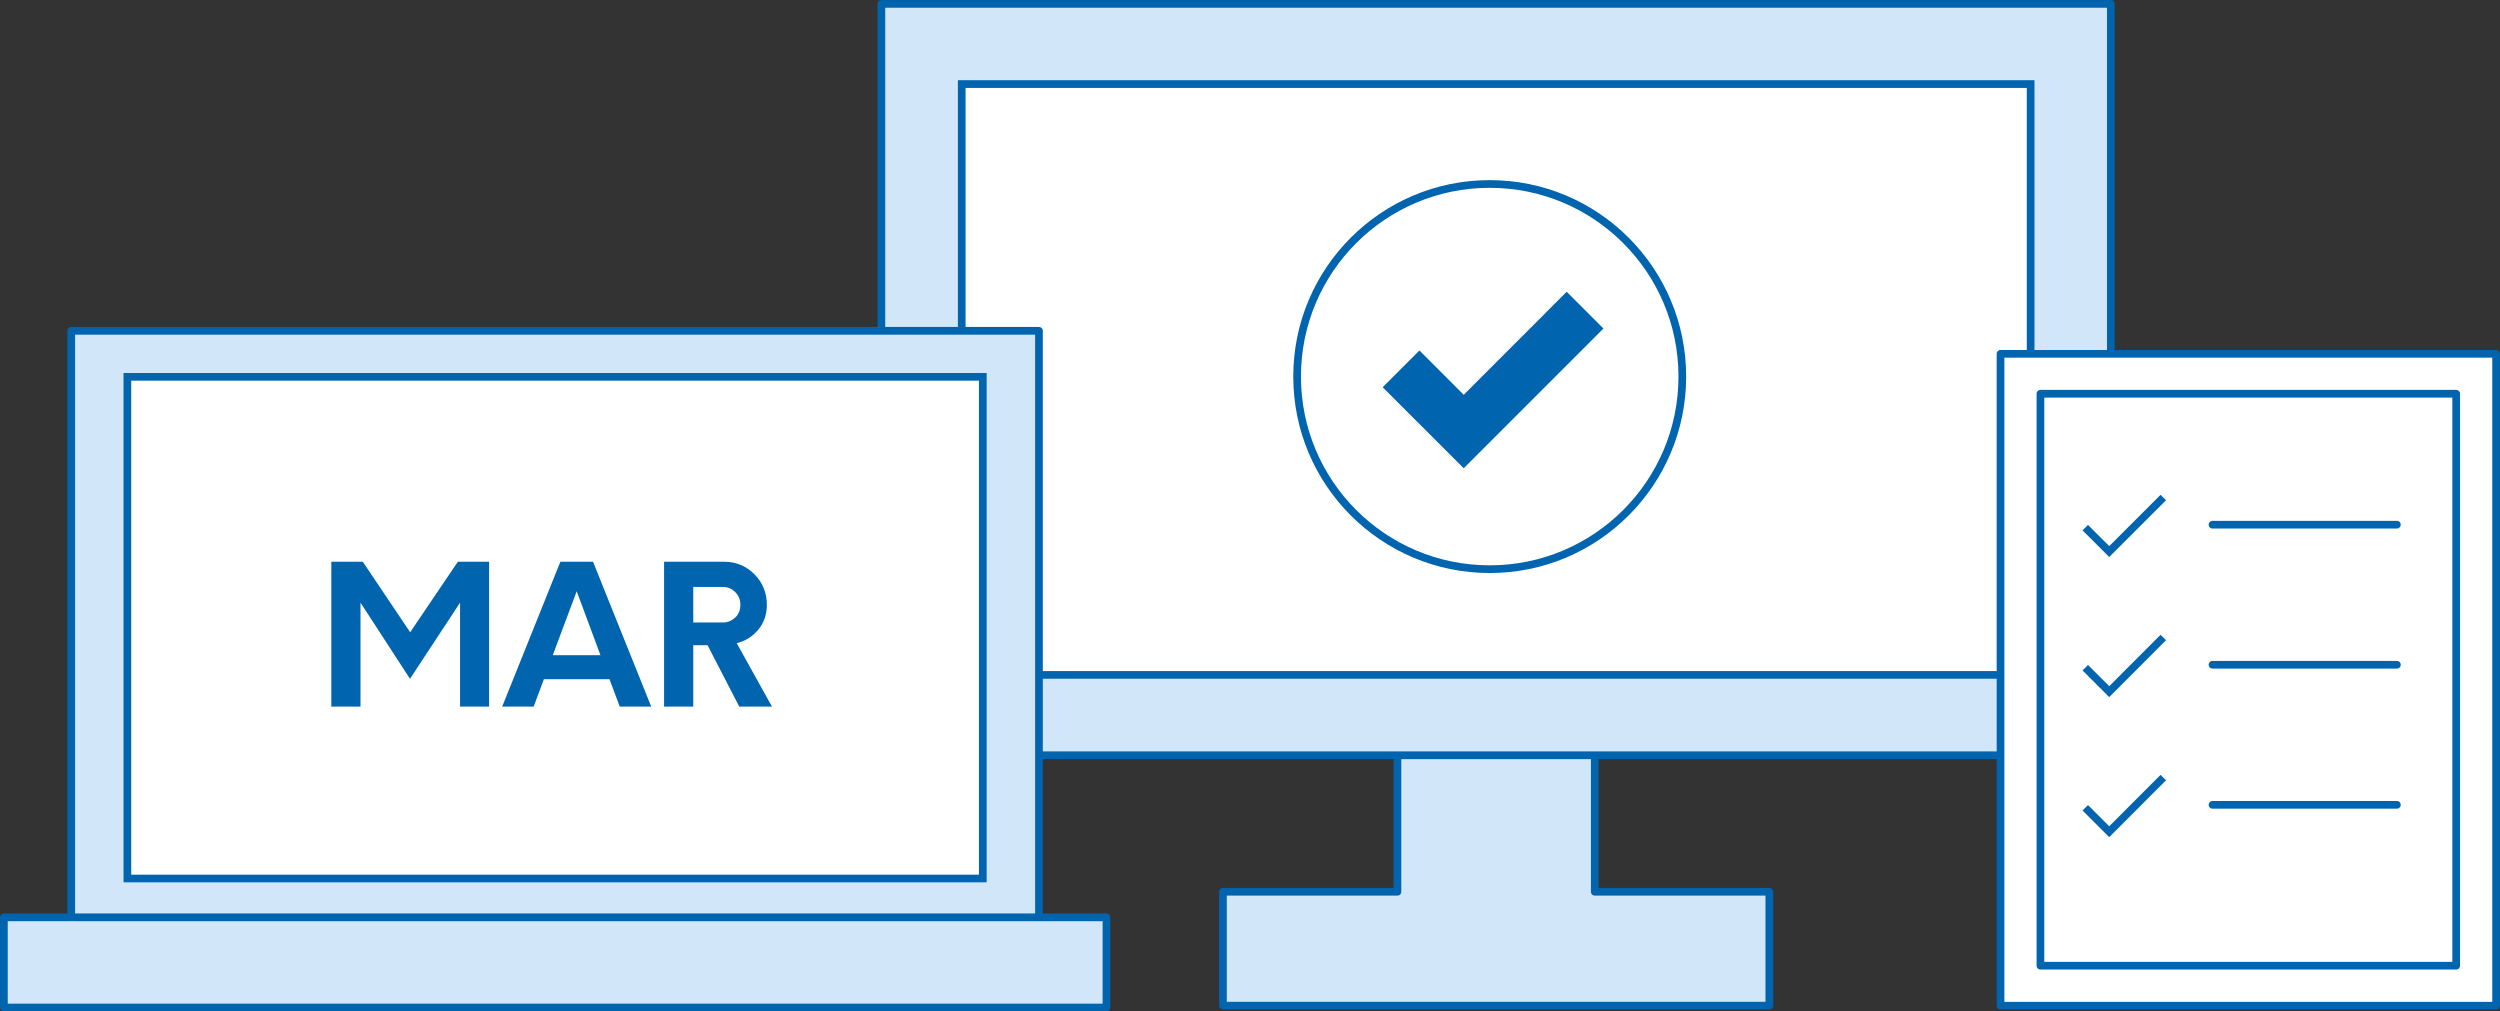
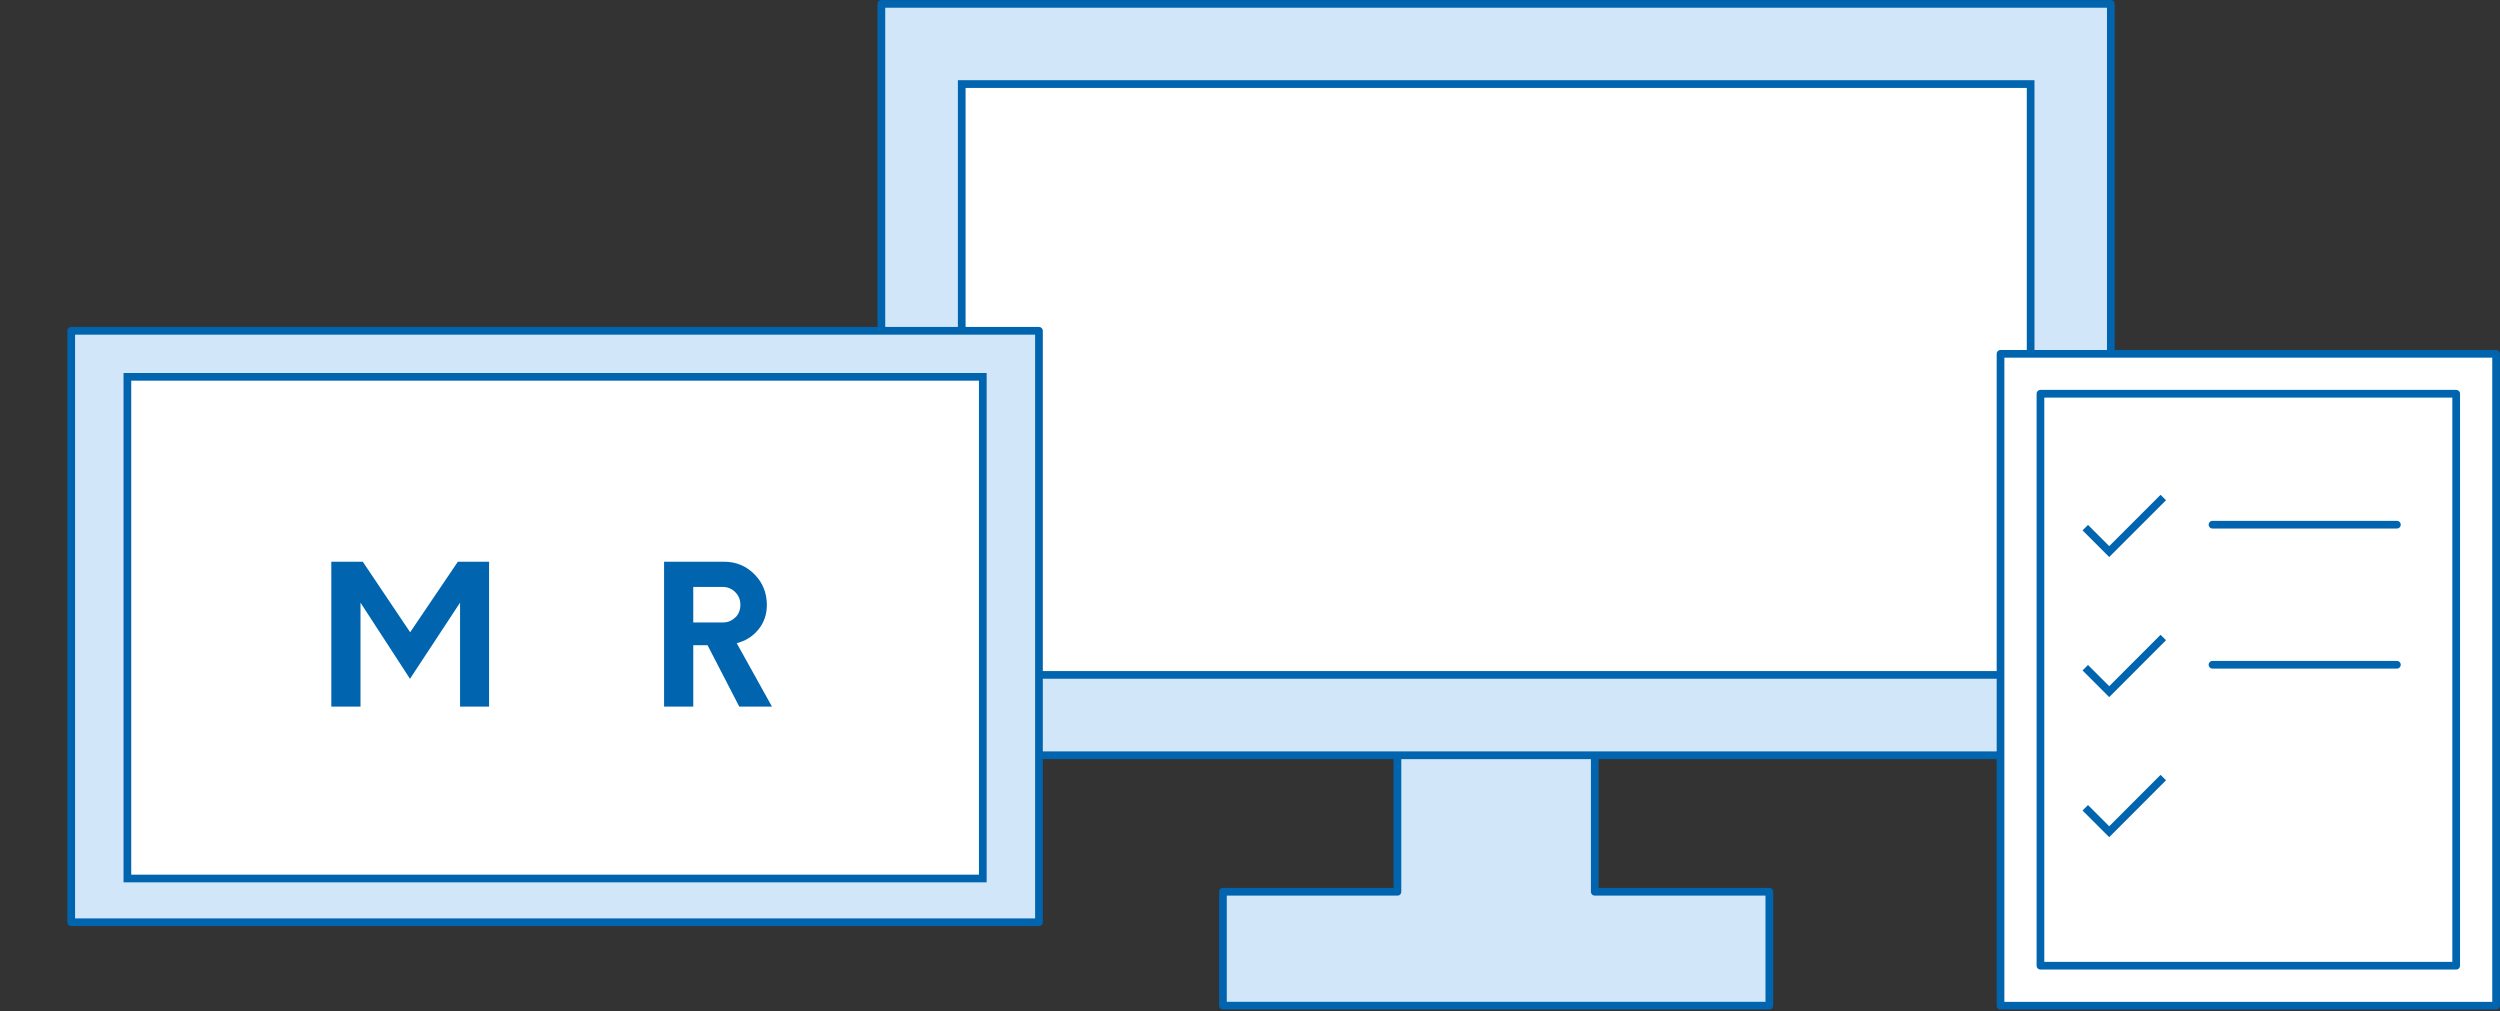
<svg xmlns="http://www.w3.org/2000/svg" id="b" data-name="レイヤー 2" viewBox="0 0 295.56 119.56">
  <rect x="0" y="0" width="295.56" height="119.56" fill="#333333" stroke="none" />
  <g id="c" data-name="contenst">
    <g>
      <g>
        <polyline points="165.21 89.54 165.21 105.43 144.58 105.43 144.58 118.89 209.18 118.89 209.18 105.43 188.54 105.43 188.54 89.54" fill="#d2e6fa" stroke="#0064af" stroke-linecap="round" stroke-linejoin="round" stroke-width=".91" />
        <rect x="104.2" y=".46" width="145.35" height="88.83" fill="#d2e6fa" stroke="#0064af" stroke-linecap="round" stroke-linejoin="round" stroke-width=".91" />
        <rect x="141.95" y="-18.32" width="69.85" height="126.37" transform="translate(221.75 -132.01) rotate(90)" fill="#fff" stroke="#0064af" stroke-miterlimit="10" stroke-width=".91" />
      </g>
      <g>
        <g>
          <rect x="8.42" y="39.11" width="114.41" height="69.92" fill="#d2e6fa" stroke="#0064af" stroke-linecap="round" stroke-linejoin="round" stroke-width=".91" />
          <rect x="35.98" y="23.64" width="59.31" height="101.13" transform="translate(139.83 8.57) rotate(90)" fill="#fff" stroke="#0064af" stroke-miterlimit="10" stroke-width=".91" />
-           <rect x=".46" y="108.45" width="130.35" height="10.66" fill="#d2e6fa" stroke="#0064af" stroke-linecap="round" stroke-linejoin="round" stroke-width=".91" />
        </g>
        <g>
          <path d="M57.82,66.41v17.13h-3.43v-12.29l-5.92,9-5.85-9v12.29h-3.45v-17.13h3.72l5.6,8.34,5.64-8.34h3.68Z" fill="#0064af" />
-           <path d="M72.04,80.3h-7.74l-1.21,3.24h-3.72l6.88-17.13h3.86l6.88,17.13h-3.72l-1.21-3.24ZM70.99,77.46l-2.81-7.56-2.83,7.56h5.64Z" fill="#0064af" />
          <path d="M91.26,83.54h-3.86l-3.75-7.26h-1.69v7.26h-3.45v-17.13h7.08c1.42,0,2.61.49,3.6,1.48.98.99,1.47,2.2,1.47,3.63,0,1.11-.33,2.08-.99,2.89-.66.82-1.52,1.36-2.57,1.63l4.16,7.49ZM86.94,73c.4-.4.59-.9.59-1.5s-.2-1.09-.61-1.5c-.4-.4-.89-.61-1.47-.61h-3.49v4.2h3.49c.59,0,1.09-.2,1.48-.61Z" fill="#0064af" />
        </g>
      </g>
      <g>
        <rect x="236.51" y="41.83" width="58.59" height="77.07" fill="#fff" stroke="#0064af" stroke-linecap="round" stroke-linejoin="round" stroke-width=".91" />
        <rect x="232" y="55.79" width="67.62" height="49.15" transform="translate(346.17 -185.45) rotate(90)" fill="#fff" stroke="#0064af" stroke-linecap="round" stroke-linejoin="round" stroke-width=".91" />
        <g>
          <line x1="261.57" y1="62.03" x2="283.37" y2="62.03" fill="#d2e6fa" stroke="#0064af" stroke-linecap="round" stroke-linejoin="round" stroke-width=".91" />
          <polyline points="246.53 62.38 249.36 65.21 255.75 58.82" fill="none" stroke="#0064af" stroke-miterlimit="10" stroke-width=".91" />
        </g>
        <g>
          <line x1="261.57" y1="78.59" x2="283.37" y2="78.59" fill="#d2e6fa" stroke="#0064af" stroke-linecap="round" stroke-linejoin="round" stroke-width=".91" />
          <polyline points="246.53 78.94 249.36 81.77 255.75 75.37" fill="none" stroke="#0064af" stroke-miterlimit="10" stroke-width=".91" />
        </g>
        <g>
-           <line x1="261.57" y1="95.15" x2="283.37" y2="95.15" fill="#d2e6fa" stroke="#0064af" stroke-linecap="round" stroke-linejoin="round" stroke-width=".91" />
          <polyline points="246.53 95.5 249.36 98.33 255.75 91.93" fill="none" stroke="#0064af" stroke-miterlimit="10" stroke-width=".91" />
        </g>
      </g>
      <g>
-         <circle cx="176.12" cy="44.52" r="22.77" fill="none" stroke="#0064af" stroke-miterlimit="10" stroke-width=".91" />
-         <polygon points="173.05 56 162.82 45.78 167.81 40.79 173.05 46.03 185.22 33.85 190.21 38.84 173.05 56" fill="#0064af" stroke="#fff" stroke-miterlimit="10" stroke-width=".91" />
-       </g>
+         </g>
    </g>
  </g>
</svg>